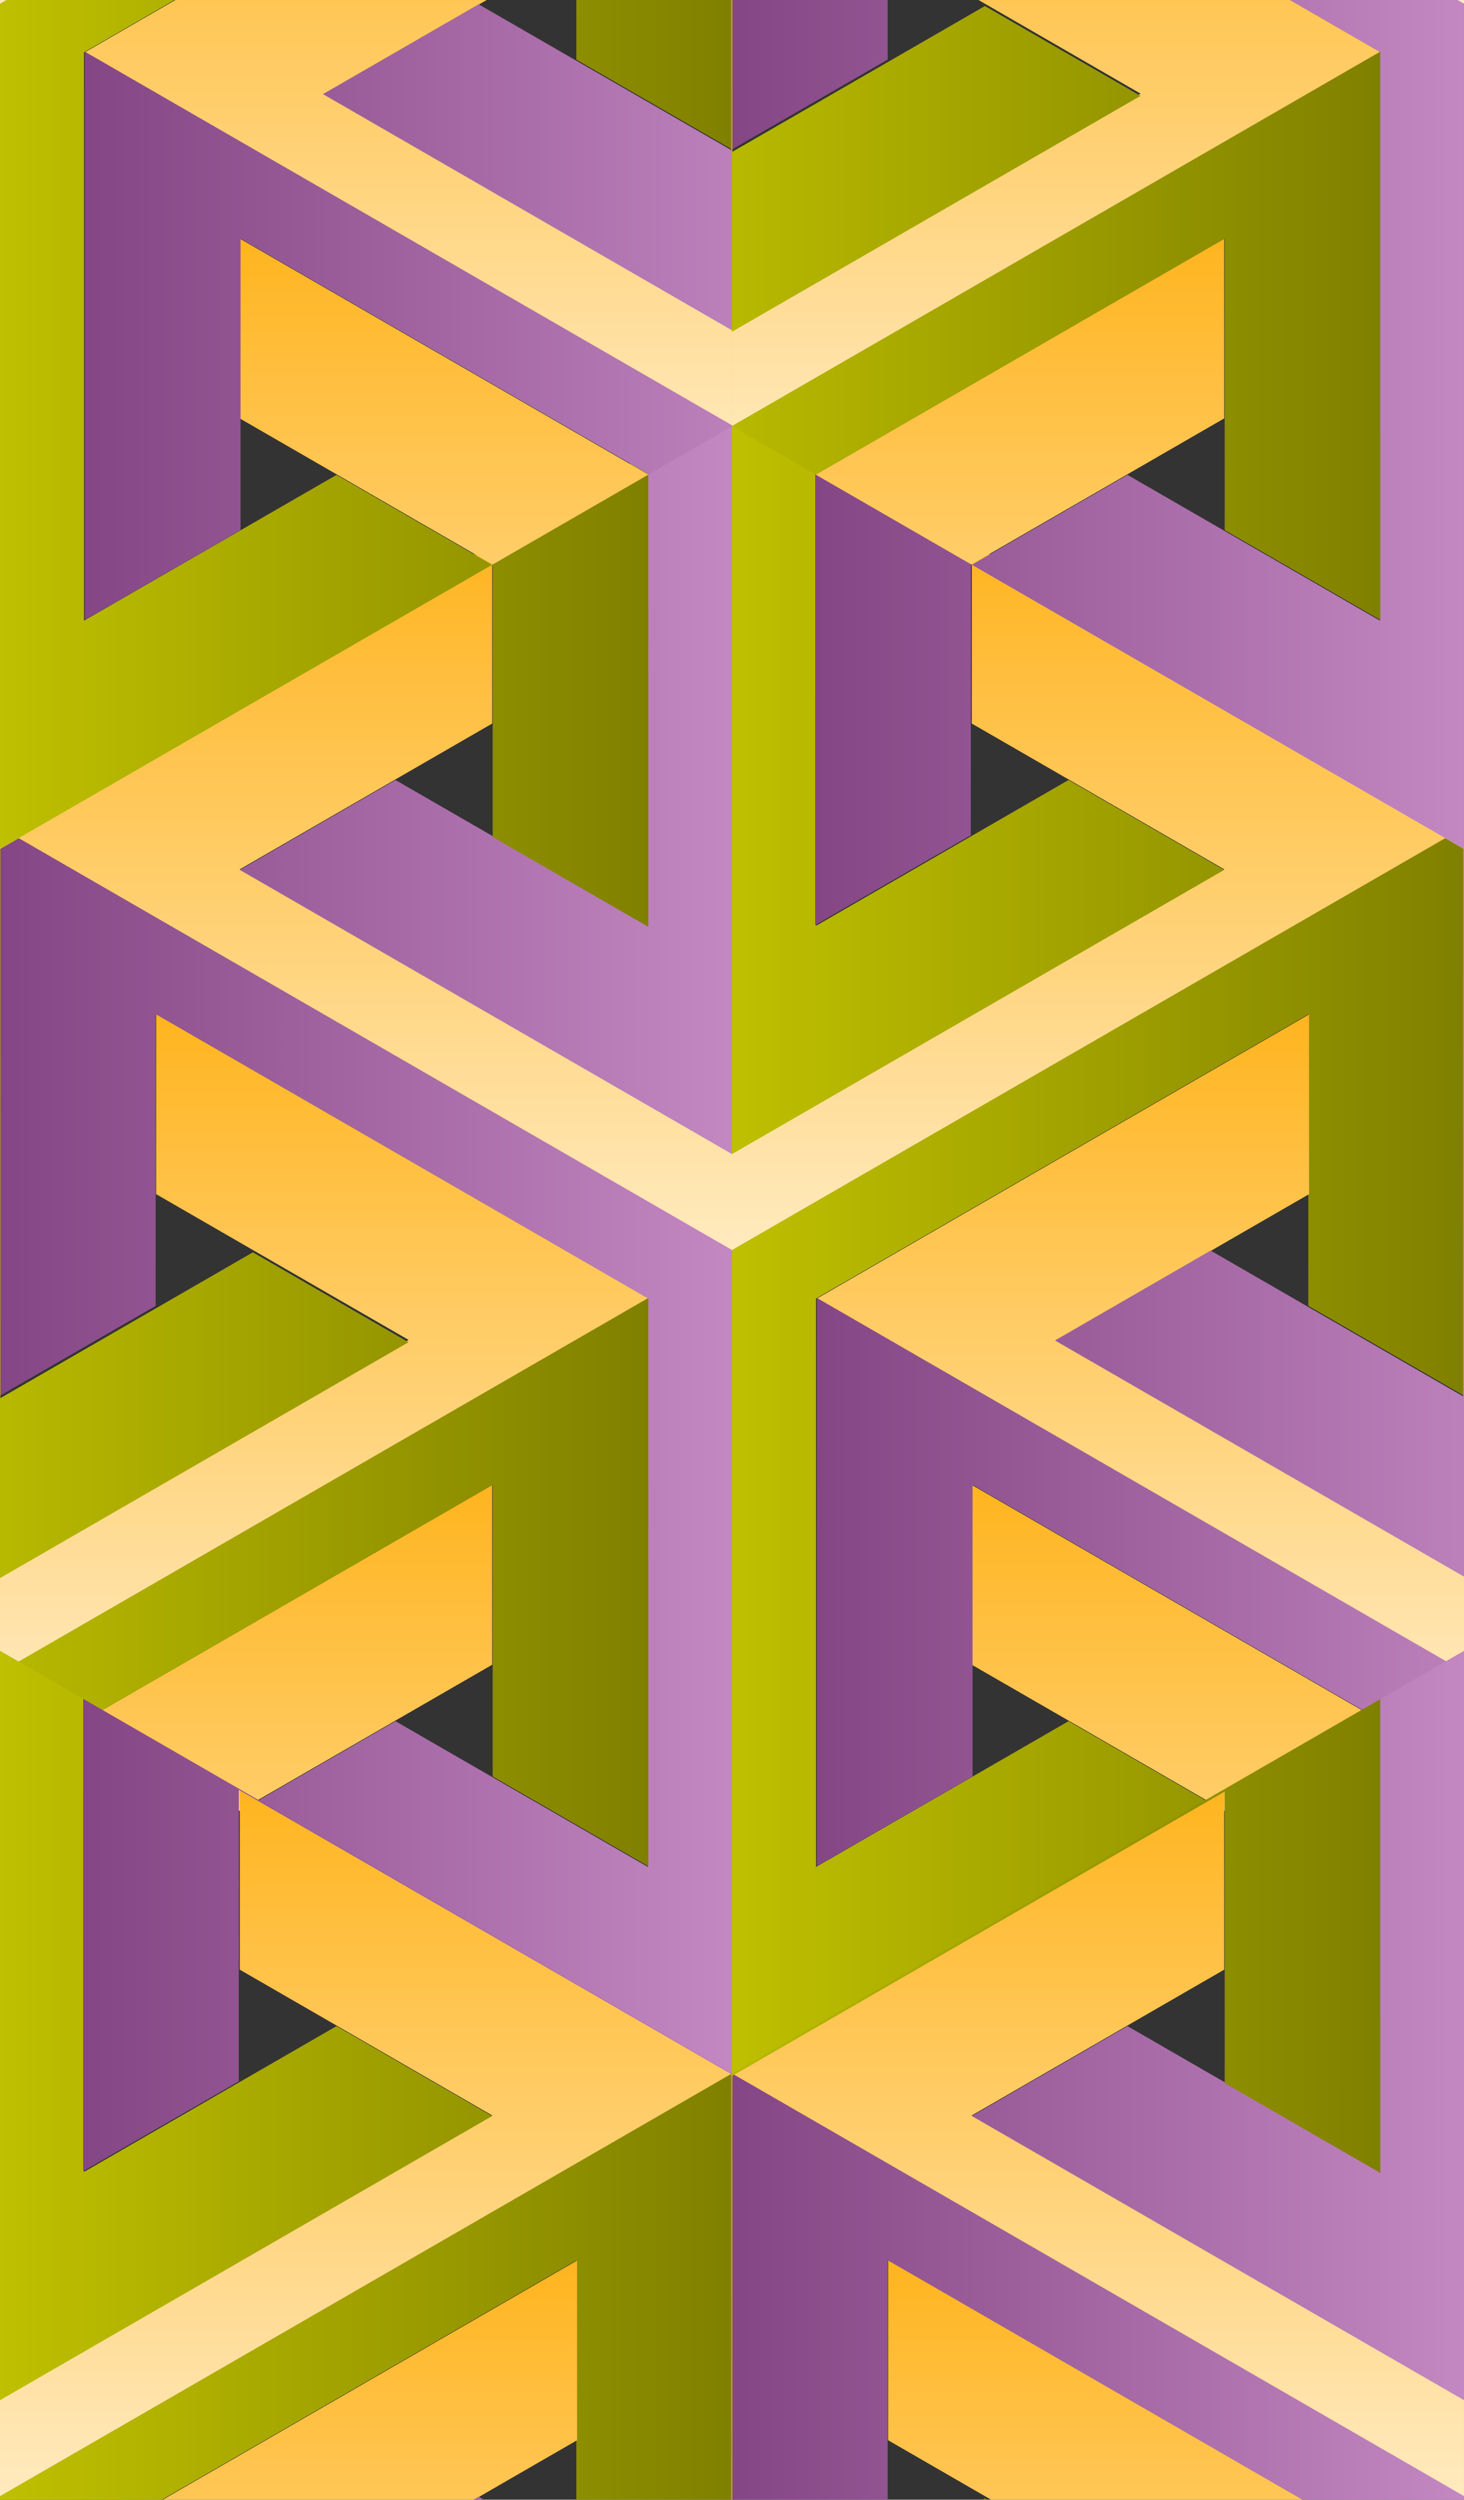
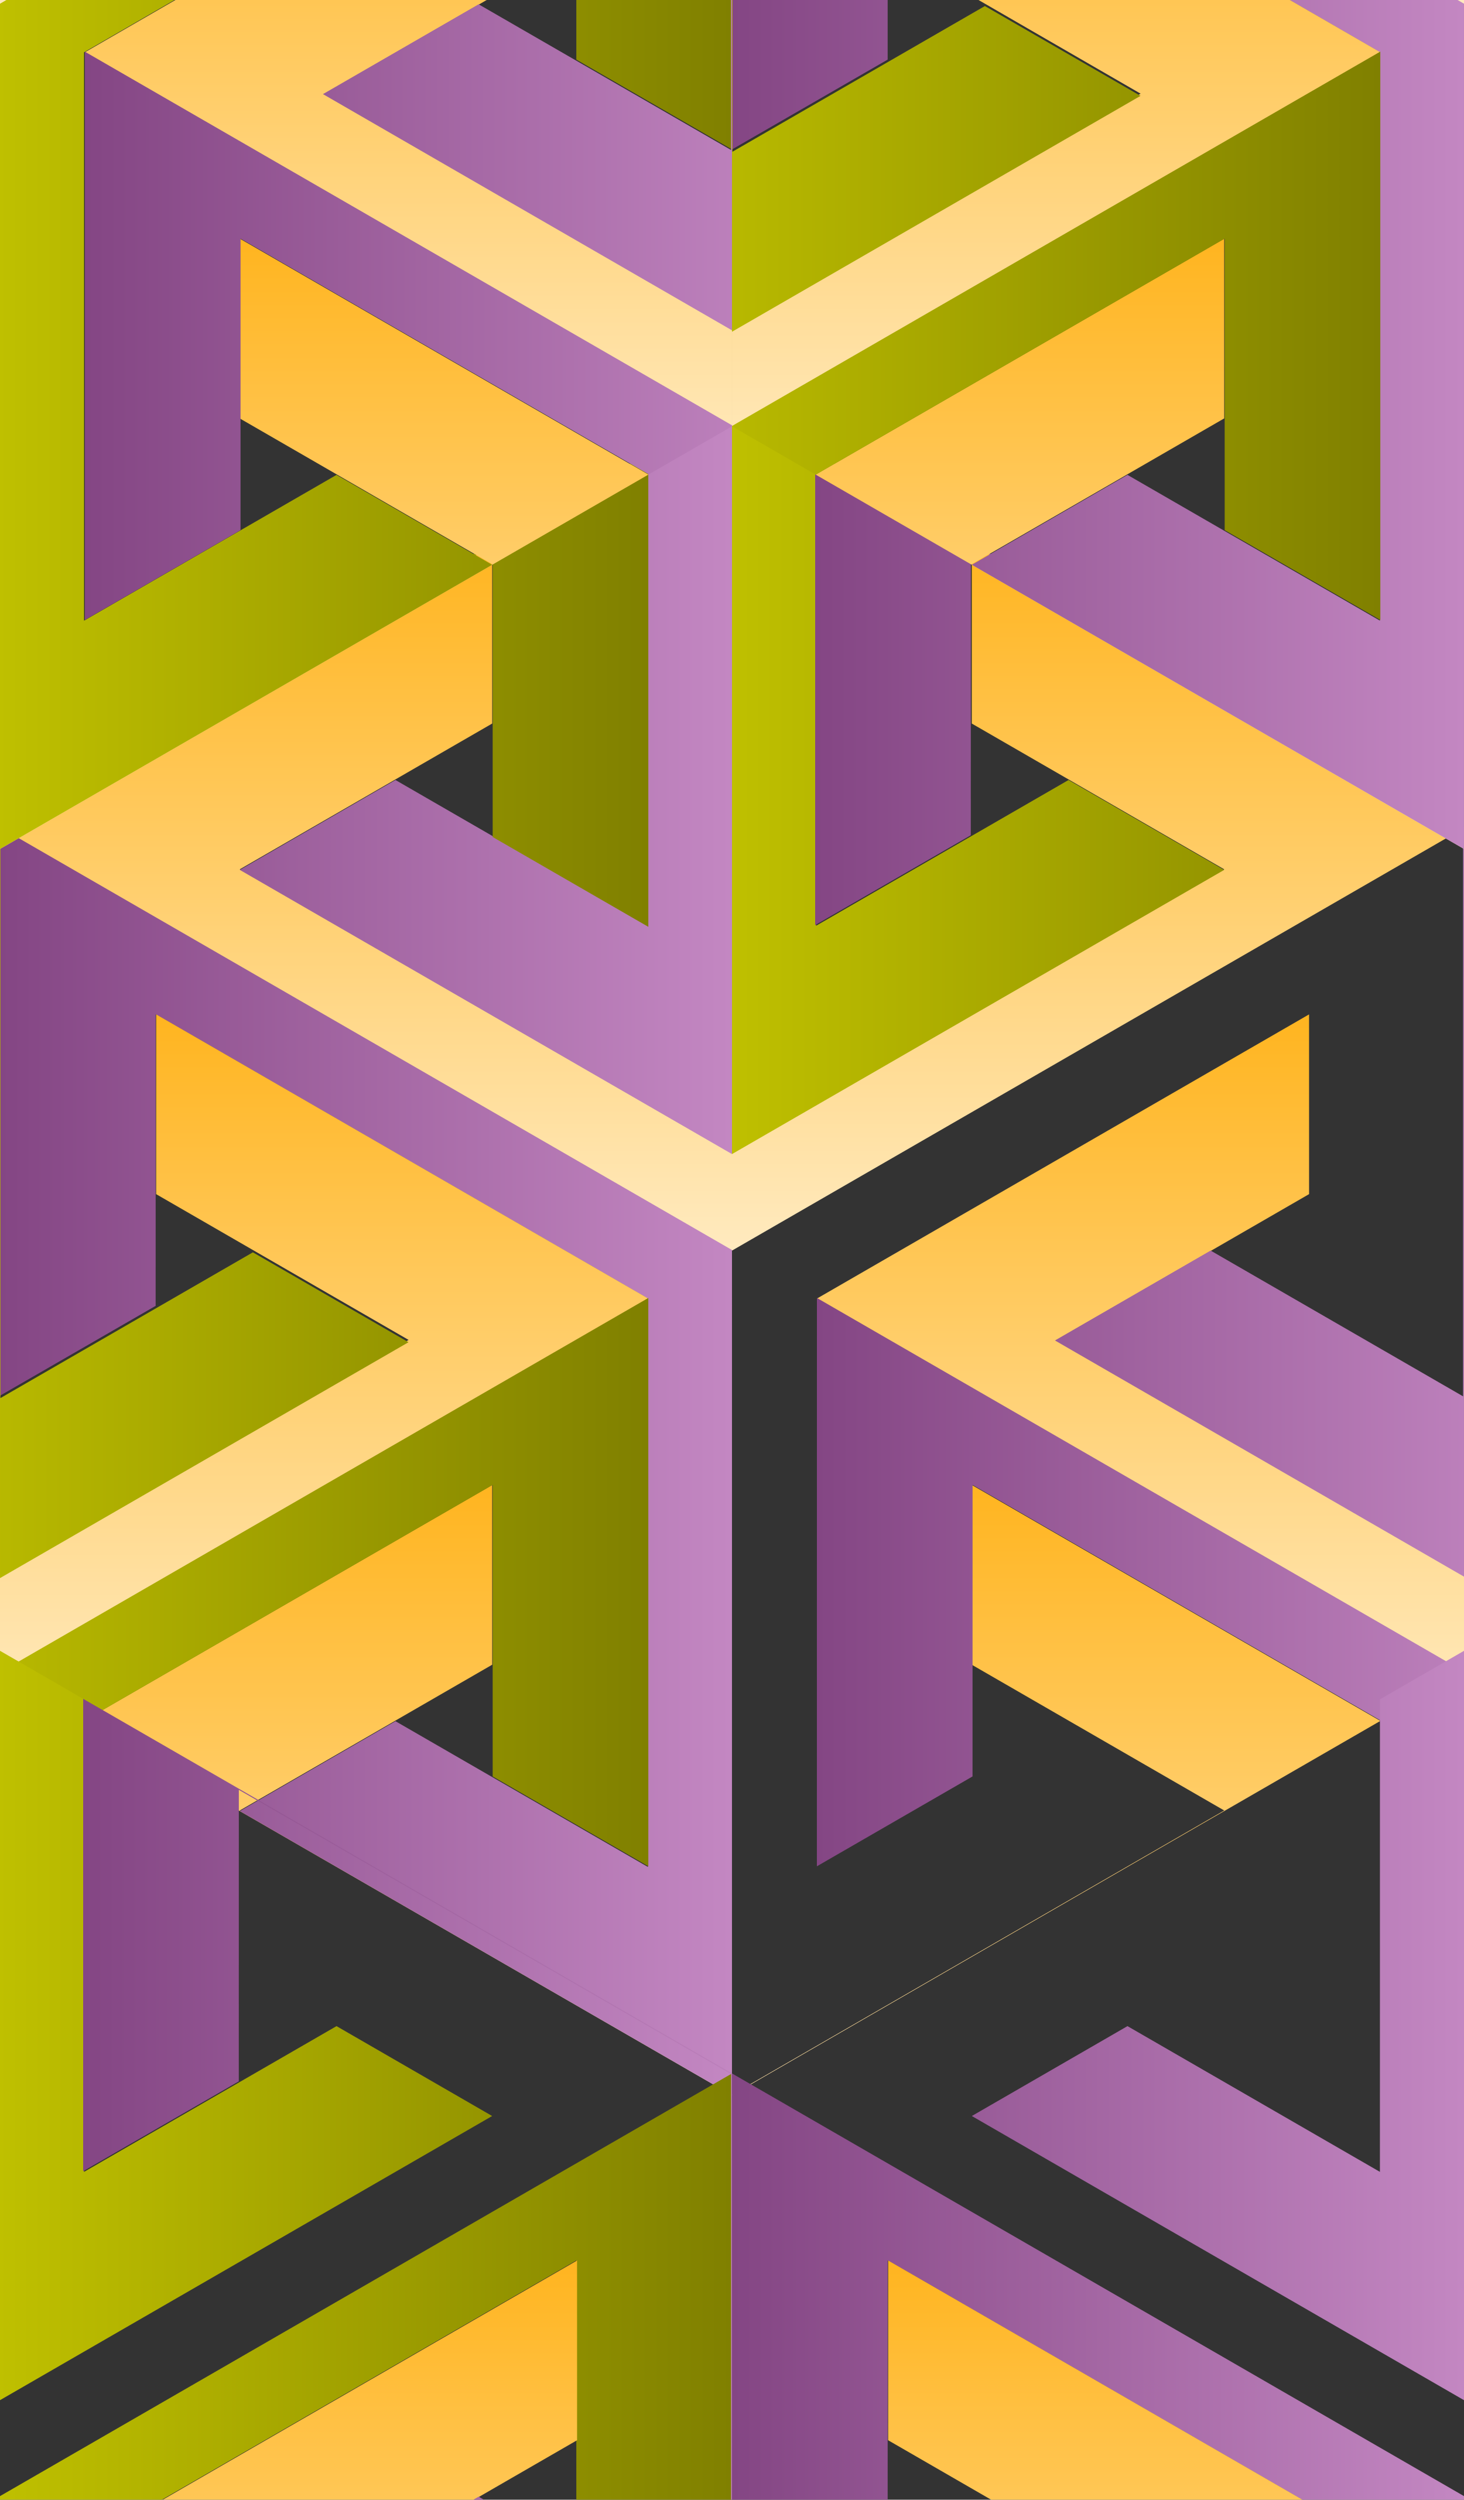
<svg xmlns="http://www.w3.org/2000/svg" fill="none" fill-rule="evenodd" stroke="black" stroke-width="0.501" stroke-linejoin="bevel" stroke-miterlimit="10" font-family="Times New Roman" font-size="16" style="font-variant-ligatures:none" version="1.1" overflow="visible" width="125.999pt" height="215.131pt" viewBox="-170.999 -1030.8 125.999 215.131">
  <rect x="-170.999" y="-1030.8" width="125.999" height="215.131" fill="#333333" stroke="none" />
  <defs>
    <linearGradient id="LinearGradient" gradientUnits="userSpaceOnUse" x1="0" y1="0" x2="0" y2="72.697" gradientTransform="translate(-107.907 842.22)">
      <stop offset="0" stop-color="#ffeabf" />
      <stop offset="1" stop-color="#ffaa00" />
    </linearGradient>
    <linearGradient id="LinearGradient_1" gradientUnits="userSpaceOnUse" x1="0" y1="0" x2="0" y2="72.697" gradientTransform="translate(-107.907 923.22)">
      <stop offset="0" stop-color="#ffeabf" />
      <stop offset="1" stop-color="#ffaa00" />
    </linearGradient>
    <linearGradient id="LinearGradient_2" gradientUnits="userSpaceOnUse" x1="0" y1="0" x2="-63.166" y2="0" gradientTransform="translate(-45.057 886.796)">
      <stop offset="0" stop-color="#808000" />
      <stop offset="1" stop-color="#bfc000" />
    </linearGradient>
    <linearGradient id="LinearGradient_3" gradientUnits="userSpaceOnUse" x1="0" y1="0" x2="-62.921" y2="0" gradientTransform="translate(-108.092 923.554)">
      <stop offset="0" stop-color="#c387c2" />
      <stop offset="1" stop-color="#844684" />
    </linearGradient>
    <linearGradient id="LinearGradient_4" gradientUnits="userSpaceOnUse" x1="0" y1="0" x2="-63.166" y2="0" gradientTransform="translate(-45.057 967.796)">
      <stop offset="0" stop-color="#808000" />
      <stop offset="1" stop-color="#bfc000" />
    </linearGradient>
    <linearGradient id="LinearGradient_5" gradientUnits="userSpaceOnUse" x1="0" y1="0" x2="-62.921" y2="0" gradientTransform="translate(-108.092 1004.55)">
      <stop offset="0" stop-color="#c387c2" />
      <stop offset="1" stop-color="#844684" />
    </linearGradient>
    <linearGradient id="LinearGradient_6" gradientUnits="userSpaceOnUse" x1="0" y1="0" x2="0" y2="72.697" gradientTransform="translate(-178.106 882.72)">
      <stop offset="0" stop-color="#ffeabf" />
      <stop offset="1" stop-color="#ffaa00" />
    </linearGradient>
    <linearGradient id="LinearGradient_7" gradientUnits="userSpaceOnUse" x1="0" y1="0" x2="-63.166" y2="0" gradientTransform="translate(-115.256 846.296)">
      <stop offset="0" stop-color="#808000" />
      <stop offset="1" stop-color="#bfc000" />
    </linearGradient>
    <linearGradient id="LinearGradient_8" gradientUnits="userSpaceOnUse" x1="0" y1="0" x2="0" y2="72.697" gradientTransform="translate(-37.602 882.72)">
      <stop offset="0" stop-color="#ffeabf" />
      <stop offset="1" stop-color="#ffaa00" />
    </linearGradient>
    <linearGradient id="LinearGradient_9" gradientUnits="userSpaceOnUse" x1="0" y1="0" x2="-62.921" y2="0" gradientTransform="translate(-37.787 883.054)">
      <stop offset="0" stop-color="#c387c2" />
      <stop offset="1" stop-color="#844684" />
    </linearGradient>
    <linearGradient id="LinearGradient_10" gradientUnits="userSpaceOnUse" x1="0" y1="0" x2="-62.921" y2="0" gradientTransform="translate(-37.936 964.056)">
      <stop offset="0" stop-color="#c387c2" />
      <stop offset="1" stop-color="#844684" />
    </linearGradient>
    <linearGradient id="LinearGradient_11" gradientUnits="userSpaceOnUse" x1="0" y1="0" x2="-63.166" y2="0" gradientTransform="translate(-115.256 927.147)">
      <stop offset="0" stop-color="#808000" />
      <stop offset="1" stop-color="#bfc000" />
    </linearGradient>
    <linearGradient id="LinearGradient_12" gradientUnits="userSpaceOnUse" x1="0" y1="0" x2="0" y2="72.697" gradientTransform="translate(-44.907 949.48)">
      <stop offset="0" stop-color="#ffeabf" />
      <stop offset="1" stop-color="#ffaa00" />
    </linearGradient>
    <linearGradient id="LinearGradient_13" gradientUnits="userSpaceOnUse" x1="0" y1="0" x2="0" y2="72.697" gradientTransform="translate(-44.907 1030.48)">
      <stop offset="0" stop-color="#ffeabf" />
      <stop offset="1" stop-color="#ffaa00" />
    </linearGradient>
    <linearGradient id="LinearGradient_14" gradientUnits="userSpaceOnUse" x1="0" y1="0" x2="-62.921" y2="0" gradientTransform="translate(-45.092 1030.81)">
      <stop offset="0" stop-color="#c387c2" />
      <stop offset="1" stop-color="#844684" />
    </linearGradient>
    <linearGradient id="LinearGradient_15" gradientUnits="userSpaceOnUse" x1="0" y1="0" x2="0" y2="72.697" gradientTransform="translate(-115.106 989.98)">
      <stop offset="0" stop-color="#ffeabf" />
      <stop offset="1" stop-color="#ffaa00" />
    </linearGradient>
    <linearGradient id="LinearGradient_16" gradientUnits="userSpaceOnUse" x1="0" y1="0" x2="-63.166" y2="0" gradientTransform="translate(-52.256 953.556)">
      <stop offset="0" stop-color="#808000" />
      <stop offset="1" stop-color="#bfc000" />
    </linearGradient>
    <linearGradient id="LinearGradient_17" gradientUnits="userSpaceOnUse" x1="0" y1="0" x2="-63.166" y2="0" gradientTransform="translate(-52.256 1034.41)">
      <stop offset="0" stop-color="#808000" />
      <stop offset="1" stop-color="#bfc000" />
    </linearGradient>
    <linearGradient id="LinearGradient_18" gradientUnits="userSpaceOnUse" x1="0" y1="0" x2="0" y2="72.697" gradientTransform="translate(-170.907 949.479)">
      <stop offset="0" stop-color="#ffeabf" />
      <stop offset="1" stop-color="#ffaa00" />
    </linearGradient>
    <linearGradient id="LinearGradient_19" gradientUnits="userSpaceOnUse" x1="0" y1="0" x2="0" y2="72.697" gradientTransform="translate(-170.907 1030.48)">
      <stop offset="0" stop-color="#ffeabf" />
      <stop offset="1" stop-color="#ffaa00" />
    </linearGradient>
    <linearGradient id="LinearGradient_20" gradientUnits="userSpaceOnUse" x1="0" y1="0" x2="-63.166" y2="0" gradientTransform="translate(-108.057 994.055)">
      <stop offset="0" stop-color="#808000" />
      <stop offset="1" stop-color="#bfc000" />
    </linearGradient>
    <linearGradient id="LinearGradient_21" gradientUnits="userSpaceOnUse" x1="0" y1="0" x2="0" y2="72.697" gradientTransform="translate(-100.602 989.979)">
      <stop offset="0" stop-color="#ffeabf" />
      <stop offset="1" stop-color="#ffaa00" />
    </linearGradient>
    <linearGradient id="LinearGradient_22" gradientUnits="userSpaceOnUse" x1="0" y1="0" x2="-62.921" y2="0" gradientTransform="translate(-100.787 990.313)">
      <stop offset="0" stop-color="#c387c2" />
      <stop offset="1" stop-color="#844684" />
    </linearGradient>
    <linearGradient id="LinearGradient_23" gradientUnits="userSpaceOnUse" x1="0" y1="0" x2="-62.921" y2="0" gradientTransform="translate(-100.936 1071.32)">
      <stop offset="0" stop-color="#c387c2" />
      <stop offset="1" stop-color="#844684" />
    </linearGradient>
    <linearGradient id="LinearGradient_24" gradientUnits="userSpaceOnUse" x1="0" y1="0" x2="0" y2="72.697" gradientTransform="translate(-170.907 815.977)">
      <stop offset="0" stop-color="#ffeabf" />
      <stop offset="1" stop-color="#ffaa00" />
    </linearGradient>
    <linearGradient id="LinearGradient_25" gradientUnits="userSpaceOnUse" x1="0" y1="0" x2="-63.166" y2="0" gradientTransform="translate(-108.057 779.553)">
      <stop offset="0" stop-color="#808000" />
      <stop offset="1" stop-color="#bfc000" />
    </linearGradient>
    <linearGradient id="LinearGradient_26" gradientUnits="userSpaceOnUse" x1="0" y1="0" x2="-63.166" y2="0" gradientTransform="translate(-108.057 860.553)">
      <stop offset="0" stop-color="#808000" />
      <stop offset="1" stop-color="#bfc000" />
    </linearGradient>
    <linearGradient id="LinearGradient_27" gradientUnits="userSpaceOnUse" x1="0" y1="0" x2="0" y2="72.697" gradientTransform="translate(-100.602 775.477)">
      <stop offset="0" stop-color="#ffeabf" />
      <stop offset="1" stop-color="#ffaa00" />
    </linearGradient>
    <linearGradient id="LinearGradient_28" gradientUnits="userSpaceOnUse" x1="0" y1="0" x2="-62.921" y2="0" gradientTransform="translate(-100.936 856.813)">
      <stop offset="0" stop-color="#c387c2" />
      <stop offset="1" stop-color="#844684" />
    </linearGradient>
    <linearGradient id="LinearGradient_29" gradientUnits="userSpaceOnUse" x1="0" y1="0" x2="0" y2="72.697" gradientTransform="translate(-44.907 815.977)">
      <stop offset="0" stop-color="#ffeabf" />
      <stop offset="1" stop-color="#ffaa00" />
    </linearGradient>
    <linearGradient id="LinearGradient_30" gradientUnits="userSpaceOnUse" x1="0" y1="0" x2="-62.921" y2="0" gradientTransform="translate(-45.092 816.311)">
      <stop offset="0" stop-color="#c387c2" />
      <stop offset="1" stop-color="#844684" />
    </linearGradient>
    <linearGradient id="LinearGradient_31" gradientUnits="userSpaceOnUse" x1="0" y1="0" x2="-62.921" y2="0" gradientTransform="translate(-45.092 897.311)">
      <stop offset="0" stop-color="#c387c2" />
      <stop offset="1" stop-color="#844684" />
    </linearGradient>
    <linearGradient id="LinearGradient_32" gradientUnits="userSpaceOnUse" x1="0" y1="0" x2="0" y2="72.697" gradientTransform="translate(-115.106 775.477)">
      <stop offset="0" stop-color="#ffeabf" />
      <stop offset="1" stop-color="#ffaa00" />
    </linearGradient>
    <linearGradient id="LinearGradient_33" gradientUnits="userSpaceOnUse" x1="0" y1="0" x2="-63.166" y2="0" gradientTransform="translate(-52.256 819.904)">
      <stop offset="0" stop-color="#808000" />
      <stop offset="1" stop-color="#bfc000" />
    </linearGradient>
  </defs>
  <g id="Page background" transform="scale(1 -1)" />
  <g id="MouseOff" transform="scale(1 -1)">
    <g id="Group">
      <g id="Group_1">
        <g id="Group_2">
          <path d="M -107.999,850.478 L -163.803,882.695 L -128.64,902.999 L -128.638,887.531 L -150.365,874.985 L -107.999,850.524 L -65.635,874.984 L -87.362,887.529 L -87.36,902.998 L -52.197,882.695 L -107.999,850.478 Z" stroke-width="0.75" stroke-linecap="round" stroke="none" stroke-linejoin="miter" marker-start="none" marker-end="none" fill="url(#LinearGradient)" />
        </g>
        <g id="Group_3">
          <path d="M -107.999,923.171 L -170.998,959.541 L -128.64,983.999 L -128.638,968.531 L -150.365,955.985 L -107.999,931.524 L -65.635,955.984 L -87.362,968.529 L -87.36,983.998 L -45.002,959.541 L -107.999,923.171 Z" stroke-width="0.75" stroke-linecap="round" stroke="none" stroke-linejoin="miter" marker-start="none" marker-end="none" fill="url(#LinearGradient_1)" />
-           <path d="M -108,850.478 L -108,923.221 L -45.004,959.595 L -45.001,910.683 L -58.397,918.415 L -58.4,943.504 L -100.766,919.044 L -100.764,870.126 L -79.037,882.67 L -65.641,874.934 L -108,850.478 Z" stroke-width="0.75" stroke-linecap="round" stroke="none" stroke-linejoin="miter" marker-start="none" marker-end="none" fill="url(#LinearGradient_2)" />
          <path d="M -108.001,850.478 L -150.359,874.934 L -136.963,882.67 L -115.236,870.126 L -115.234,919.044 L -157.6,943.504 L -157.603,918.415 L -170.999,910.683 L -170.996,959.595 L -108,923.221 L -108.001,850.478 Z" stroke-width="0.75" stroke-linecap="round" stroke="none" stroke-linejoin="miter" marker-start="none" marker-end="none" fill="url(#LinearGradient_3)" />
        </g>
        <g id="Group_4">
          <path d="M -108,931.478 L -108,995.969 L -107.998,995.971 L -100.766,991.795 L -100.764,951.126 L -79.037,963.67 L -65.641,955.934 L -108,931.478 Z" stroke-width="0.75" stroke-linecap="round" stroke="none" stroke-linejoin="miter" marker-start="none" marker-end="none" fill="url(#LinearGradient_4)" />
          <path d="M -108,931.478 L -150.359,955.934 L -136.963,963.67 L -115.236,951.126 L -115.235,991.793 L -108,995.969 L -108,931.478 Z" stroke-width="0.75" stroke-linecap="round" stroke="none" stroke-linejoin="miter" marker-start="none" marker-end="none" fill="url(#LinearGradient_5)" />
        </g>
        <g id="Group_5">
          <path d="M -170.979,886.839 L -170.999,886.851 L -170.999,895.18 L -135.834,915.484 L -157.561,928.029 L -157.559,943.498 L -115.201,919.041 L -170.979,886.839 Z" stroke-width="0.75" stroke-linecap="round" stroke="none" stroke-linejoin="miter" marker-start="none" marker-end="none" fill="url(#LinearGradient_6)" />
          <path d="M -115.2,870.183 L -128.596,877.915 L -128.599,903.004 L -163.788,882.687 L -170.999,886.851 L -170.999,886.878 L -115.203,919.095 L -115.2,870.183 Z" stroke-width="0.75" stroke-linecap="round" stroke="none" stroke-linejoin="miter" marker-start="none" marker-end="none" fill="url(#LinearGradient_7)" />
        </g>
        <g id="Group_6">
          <path d="M -45,886.888 L -100.693,919.041 L -58.335,943.499 L -58.333,928.031 L -80.06,915.485 L -45,895.241 L -45,886.888 Z" stroke-width="0.75" stroke-linecap="round" stroke="none" stroke-linejoin="miter" marker-start="none" marker-end="none" fill="url(#LinearGradient_8)" />
          <path d="M -100.694,870.183 L -100.691,919.095 L -45.001,886.938 L -45,886.85 L -52.159,882.717 L -87.295,903.004 L -87.298,877.915 L -100.694,870.183 Z" stroke-width="0.75" stroke-linecap="round" stroke="none" stroke-linejoin="miter" marker-start="none" marker-end="none" fill="url(#LinearGradient_9)" />
        </g>
        <g id="Group_7">
          <path d="M -45,895.11 L -80.203,915.436 L -66.807,923.172 L -45.08,910.628 L -45.078,959.546 L -87.444,984.006 L -87.447,958.917 L -100.843,951.185 L -100.841,991.838 L -45.001,959.598 L -45,895.11 Z" stroke-width="0.75" stroke-linecap="round" stroke="none" stroke-linejoin="miter" marker-start="none" marker-end="none" fill="url(#LinearGradient_10)" />
        </g>
        <g id="Group_8">
          <path d="M -170.999,894.985 L -170.999,959.598 L -115.203,991.811 L -115.2,951.034 L -128.596,958.766 L -128.599,983.855 L -170.965,959.395 L -170.963,910.477 L -149.236,923.021 L -135.84,915.285 L -170.999,894.985 Z" stroke-width="0.75" stroke-linecap="round" stroke="none" stroke-linejoin="miter" marker-start="none" marker-end="none" fill="url(#LinearGradient_11)" />
        </g>
      </g>
      <g id="Group_9">
        <g id="Group_10">
-           <path d="M -45.001,957.738 L -100.803,989.955 L -65.64,1010.26 L -65.638,994.791 L -87.365,982.245 L -45.001,957.784 L -45.001,957.738 Z" stroke-width="0.75" stroke-linecap="round" stroke="none" stroke-linejoin="miter" marker-start="none" marker-end="none" fill="url(#LinearGradient_12)" />
+           <path d="M -45.001,957.738 L -100.803,989.955 L -65.64,1010.26 L -65.638,994.791 L -87.365,982.245 L -45.001,957.784 L -45.001,957.738 " stroke-width="0.75" stroke-linecap="round" stroke="none" stroke-linejoin="miter" marker-start="none" marker-end="none" fill="url(#LinearGradient_12)" />
        </g>
        <g id="Group_11">
          <path d="M -45.001,1030.43 L -45.635,1030.8 L -45,1030.8 L -45.001,1030.43 Z" stroke-width="0.75" stroke-linecap="round" stroke="none" stroke-linejoin="miter" marker-start="none" marker-end="none" fill="url(#LinearGradient_13)" />
          <path d="M -45.001,957.738 L -87.359,982.194 L -73.963,989.93 L -52.236,977.386 L -52.234,1026.3 L -60.018,1030.8 L -45.55,1030.8 L -45,1030.48 L -45.001,957.738 Z M -107.999,1017.94 L -107.999,1030.8 L -94.603,1030.8 L -94.603,1025.67 L -107.999,1017.94 Z" stroke-width="0.75" stroke-linecap="round" stroke="none" stroke-linejoin="miter" marker-start="none" marker-end="none" fill="url(#LinearGradient_14)" />
        </g>
        <g id="Group_12">
          <path d="M -107.979,994.099 L -107.999,994.111 L -107.999,1002.44 L -72.834,1022.74 L -86.783,1030.8 L -59.99,1030.8 L -52.201,1026.3 L -107.979,994.099 Z" stroke-width="0.75" stroke-linecap="round" stroke="none" stroke-linejoin="miter" marker-start="none" marker-end="none" fill="url(#LinearGradient_15)" />
          <path d="M -52.2,977.443 L -65.596,985.175 L -65.599,1010.26 L -100.788,989.947 L -107.999,994.111 L -107.999,994.138 L -52.203,1026.36 L -52.2,977.443 Z" stroke-width="0.75" stroke-linecap="round" stroke="none" stroke-linejoin="miter" marker-start="none" marker-end="none" fill="url(#LinearGradient_16)" />
        </g>
        <g id="Group_13">
          <path d="M -107.999,1002.25 L -107.999,1030.8 L -107.964,1030.8 L -107.963,1017.74 L -86.236,1030.28 L -72.84,1022.55 L -107.999,1002.25 Z" stroke-width="0.75" stroke-linecap="round" stroke="none" stroke-linejoin="miter" marker-start="none" marker-end="none" fill="url(#LinearGradient_17)" />
        </g>
      </g>
      <g id="Group_14">
        <g id="Group_15">
          <path d="M -170.999,957.737 L -170.999,957.783 L -128.635,982.243 L -150.362,994.788 L -150.36,1010.26 L -115.197,989.954 L -170.999,957.737 Z" stroke-width="0.75" stroke-linecap="round" stroke="none" stroke-linejoin="miter" marker-start="none" marker-end="none" fill="url(#LinearGradient_18)" />
        </g>
        <g id="Group_16">
          <path d="M -170.999,1030.43 L -170.999,1030.8 L -170.362,1030.8 L -170.999,1030.43 Z" stroke-width="0.75" stroke-linecap="round" stroke="none" stroke-linejoin="miter" marker-start="none" marker-end="none" fill="url(#LinearGradient_19)" />
          <path d="M -170.999,957.737 L -170.999,1030.48 L -170.45,1030.8 L -155.981,1030.8 L -163.766,1026.3 L -163.764,977.385 L -142.037,989.929 L -128.641,982.193 L -170.999,957.737 Z M -108.001,1017.94 L -121.397,1025.67 L -121.398,1030.8 L -108.002,1030.8 L -108.001,1017.94 Z" stroke-width="0.75" stroke-linecap="round" stroke="none" stroke-linejoin="miter" marker-start="none" marker-end="none" fill="url(#LinearGradient_20)" />
        </g>
        <g id="Group_17">
          <path d="M -108,994.147 L -163.693,1026.3 L -155.904,1030.8 L -129.113,1030.8 L -143.06,1022.74 L -108,1002.5 L -108,994.147 Z" stroke-width="0.75" stroke-linecap="round" stroke="none" stroke-linejoin="miter" marker-start="none" marker-end="none" fill="url(#LinearGradient_21)" />
          <path d="M -163.694,977.442 L -163.691,1026.35 L -107.999,994.197 L -107.999,994.11 L -115.159,989.976 L -150.295,1010.26 L -150.298,985.174 L -163.694,977.442 Z" stroke-width="0.75" stroke-linecap="round" stroke="none" stroke-linejoin="miter" marker-start="none" marker-end="none" fill="url(#LinearGradient_22)" />
        </g>
        <g id="Group_18">
          <path d="M -108,1002.37 L -143.203,1022.7 L -129.807,1030.43 L -108.08,1017.89 L -108.08,1030.8 L -108,1030.8 L -108,1002.37 Z" stroke-width="0.75" stroke-linecap="round" stroke="none" stroke-linejoin="miter" marker-start="none" marker-end="none" fill="url(#LinearGradient_23)" />
        </g>
      </g>
      <g id="Group_19">
        <g id="Group_20">
-           <path d="M -170.999,815.928 L -170.999,824.281 L -128.635,848.741 L -150.362,861.286 L -150.36,876.755 L -108.002,852.298 L -170.999,815.928 Z" stroke-width="0.75" stroke-linecap="round" stroke="none" stroke-linejoin="miter" marker-start="none" marker-end="none" fill="url(#LinearGradient_24)" />
          <path d="M -170.999,815.667 L -170.999,815.978 L -108.004,852.352 L -108.002,815.667 L -121.398,815.667 L -121.4,836.261 L -157.07,815.667 L -170.999,815.667 Z" stroke-width="0.75" stroke-linecap="round" stroke="none" stroke-linejoin="miter" marker-start="none" marker-end="none" fill="url(#LinearGradient_25)" />
        </g>
        <g id="Group_21">
          <path d="M -170.999,824.235 L -170.999,888.727 L -170.998,888.728 L -163.766,884.552 L -163.764,843.883 L -142.037,856.427 L -128.641,848.691 L -170.999,824.235 Z" stroke-width="0.75" stroke-linecap="round" stroke="none" stroke-linejoin="miter" marker-start="none" marker-end="none" fill="url(#LinearGradient_26)" />
        </g>
        <g id="Group_22">
          <path d="M -156.993,815.667 L -121.335,836.256 L -121.333,820.788 L -130.202,815.667 L -156.993,815.667 Z" stroke-width="0.75" stroke-linecap="round" stroke="none" stroke-linejoin="miter" marker-start="none" marker-end="none" fill="url(#LinearGradient_27)" />
        </g>
        <g id="Group_23">
          <path d="M -130.261,815.667 L -129.807,815.929 L -129.354,815.667 L -130.261,815.667 Z M -108.08,815.667 L -108.078,852.303 L -150.444,876.763 L -150.447,851.674 L -163.843,843.942 L -163.841,884.595 L -107.999,852.355 L -108,815.667 L -108.08,815.667 Z" stroke-width="0.75" stroke-linecap="round" stroke="none" stroke-linejoin="miter" marker-start="none" marker-end="none" fill="url(#LinearGradient_28)" />
        </g>
      </g>
      <g id="Group_24">
        <g id="Group_25">
-           <path d="M -45.001,815.928 L -107.998,852.298 L -65.64,876.756 L -65.638,861.288 L -87.365,848.742 L -45.001,824.281 L -45.001,815.928 Z" stroke-width="0.75" stroke-linecap="round" stroke="none" stroke-linejoin="miter" marker-start="none" marker-end="none" fill="url(#LinearGradient_29)" />
          <path d="M -107.999,815.667 L -107.996,852.352 L -45,815.978 L -45.001,815.667 L -58.931,815.667 L -94.6,836.261 L -94.603,815.667 L -107.999,815.667 Z" stroke-width="0.75" stroke-linecap="round" stroke="none" stroke-linejoin="miter" marker-start="none" marker-end="none" fill="url(#LinearGradient_30)" />
        </g>
        <g id="Group_26">
          <path d="M -45,824.235 L -87.359,848.691 L -73.963,856.427 L -52.236,843.883 L -52.235,884.55 L -45,888.726 L -45,824.235 Z" stroke-width="0.75" stroke-linecap="round" stroke="none" stroke-linejoin="miter" marker-start="none" marker-end="none" fill="url(#LinearGradient_31)" />
        </g>
        <g id="Group_27">
          <path d="M -85.696,815.667 L -94.561,820.786 L -94.559,836.255 L -58.902,815.667 L -85.696,815.667 Z" stroke-width="0.75" stroke-linecap="round" stroke="none" stroke-linejoin="miter" marker-start="none" marker-end="none" fill="url(#LinearGradient_32)" />
        </g>
        <g id="Group_28">
-           <path d="M -107.999,815.667 L -107.999,852.355 L -52.203,884.568 L -52.2,843.791 L -65.596,851.523 L -65.599,876.612 L -107.965,852.152 L -107.964,815.667 L -107.999,815.667 Z M -86.429,815.667 L -86.236,815.778 L -86.044,815.667 L -86.429,815.667 Z" stroke-width="0.75" stroke-linecap="round" stroke="none" stroke-linejoin="miter" marker-start="none" marker-end="none" fill="url(#LinearGradient_33)" />
-         </g>
+           </g>
      </g>
    </g>
  </g>
</svg>